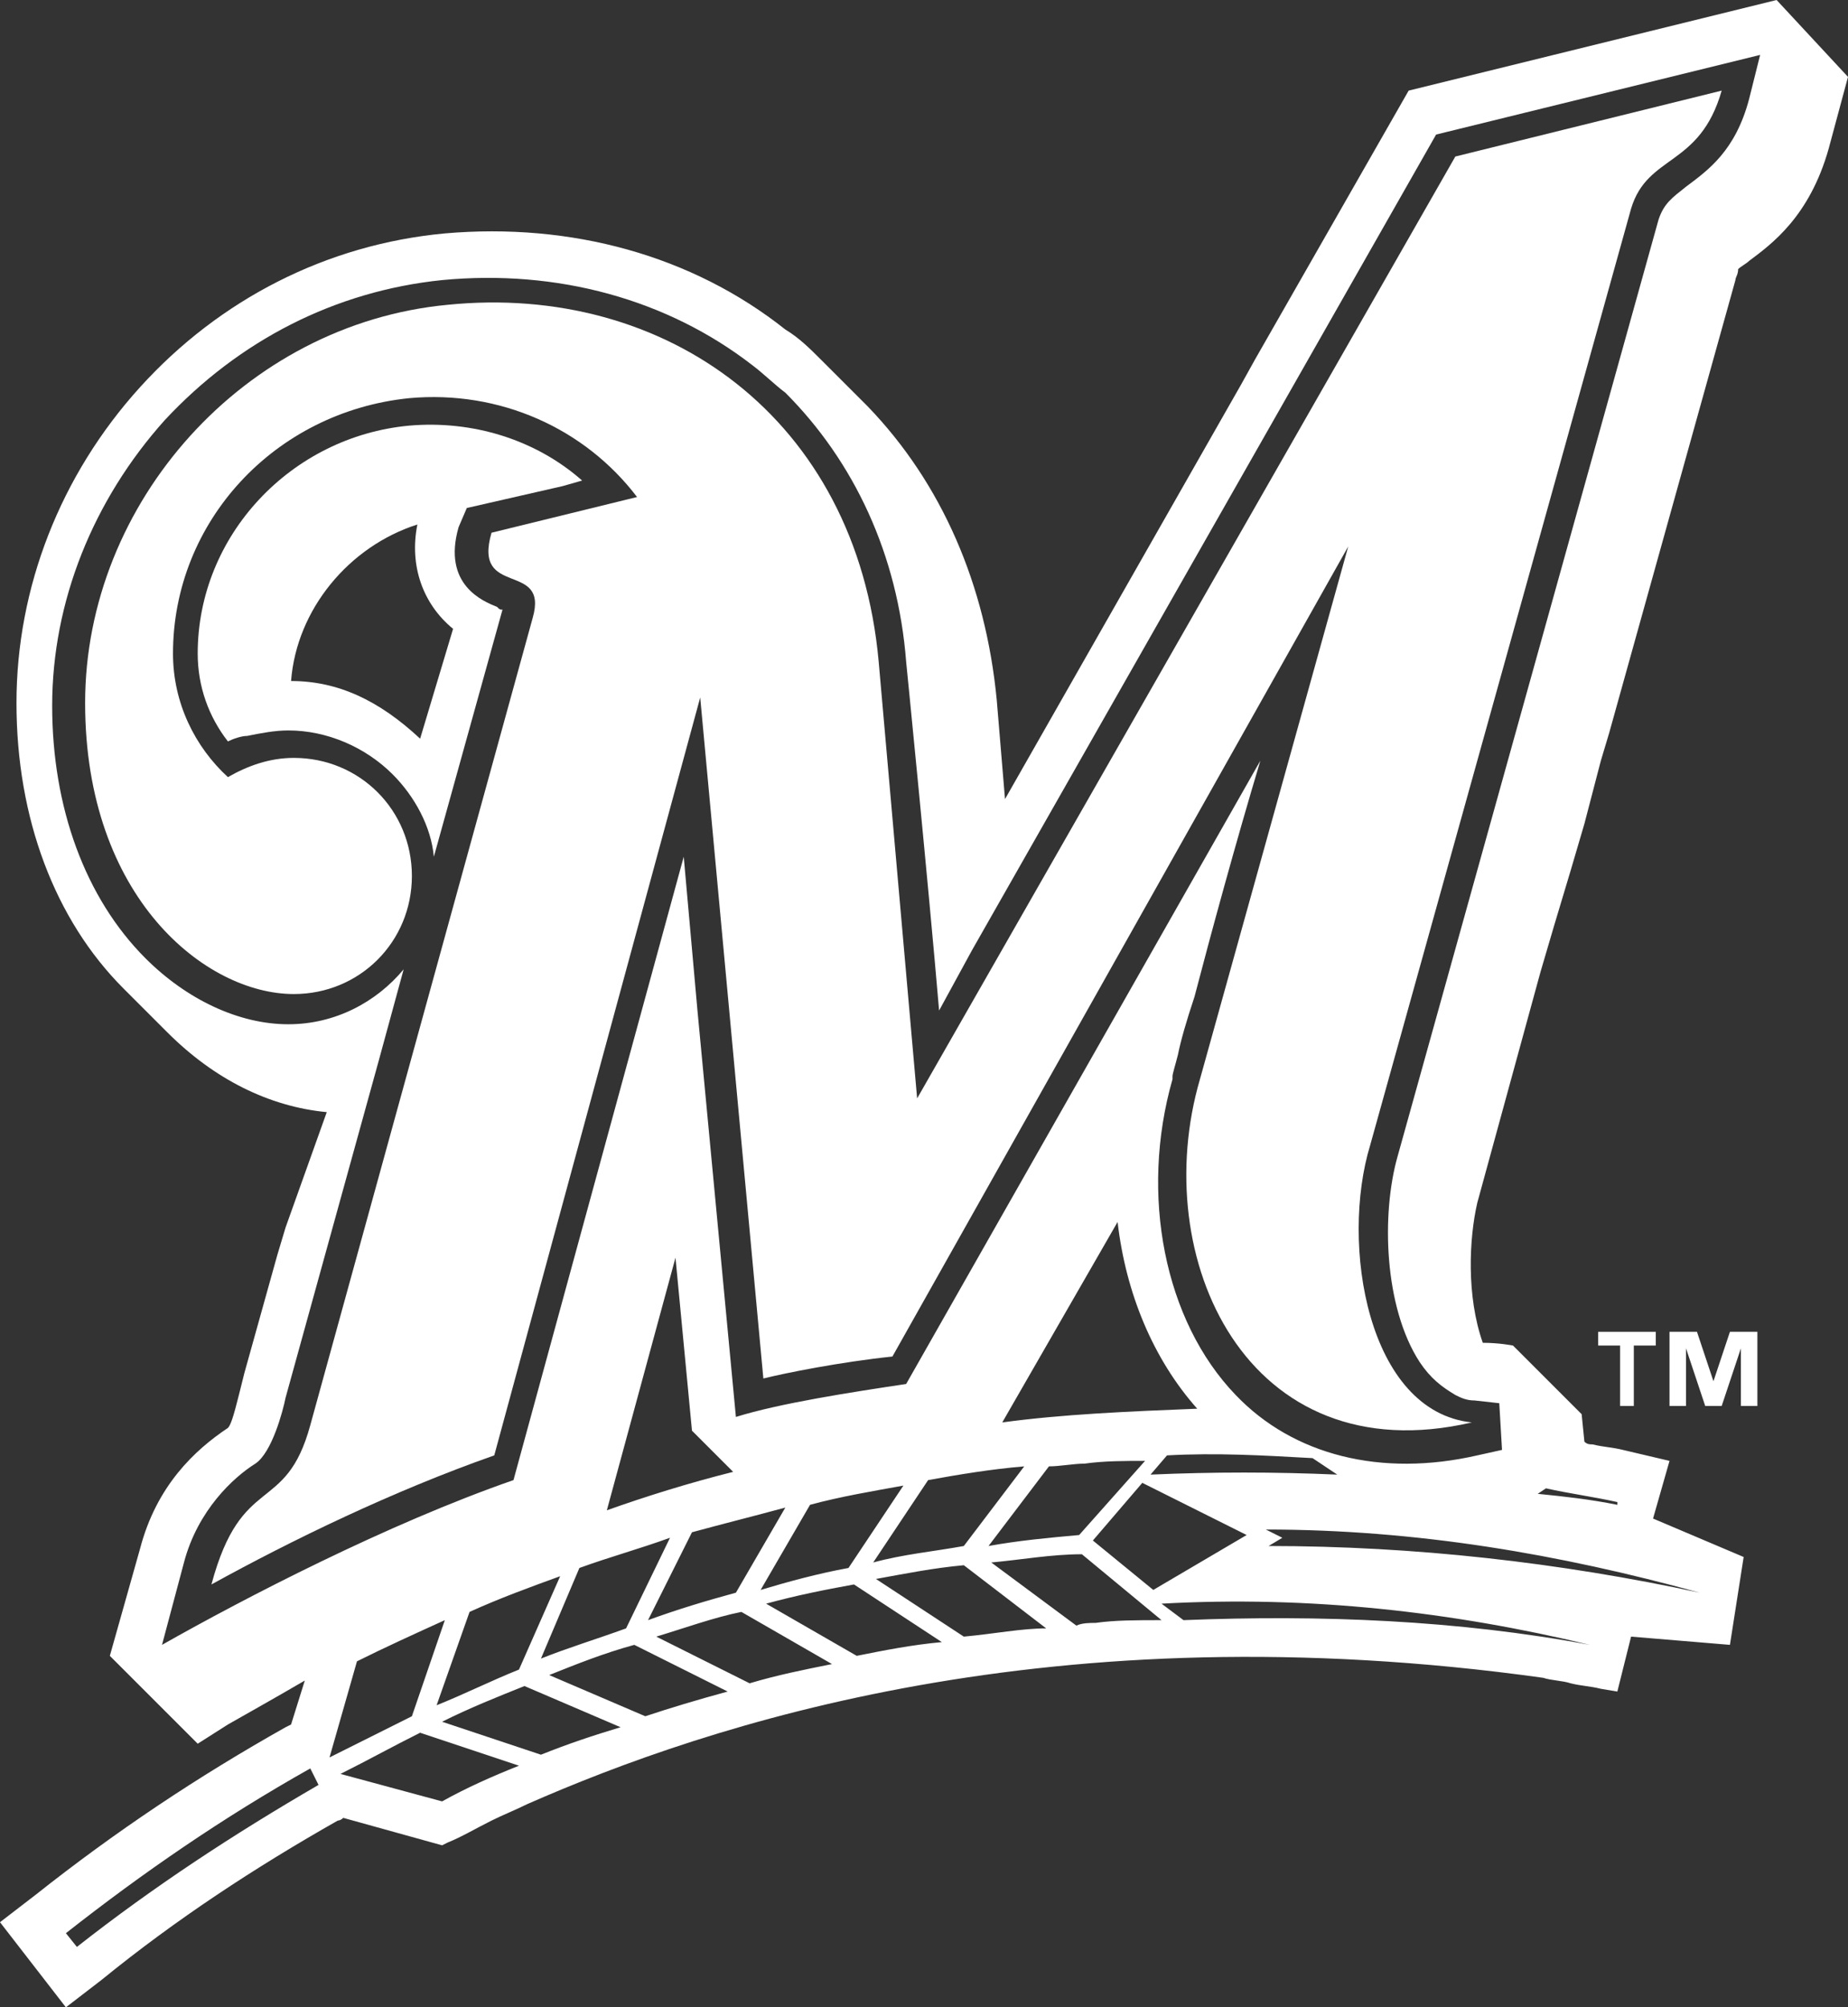
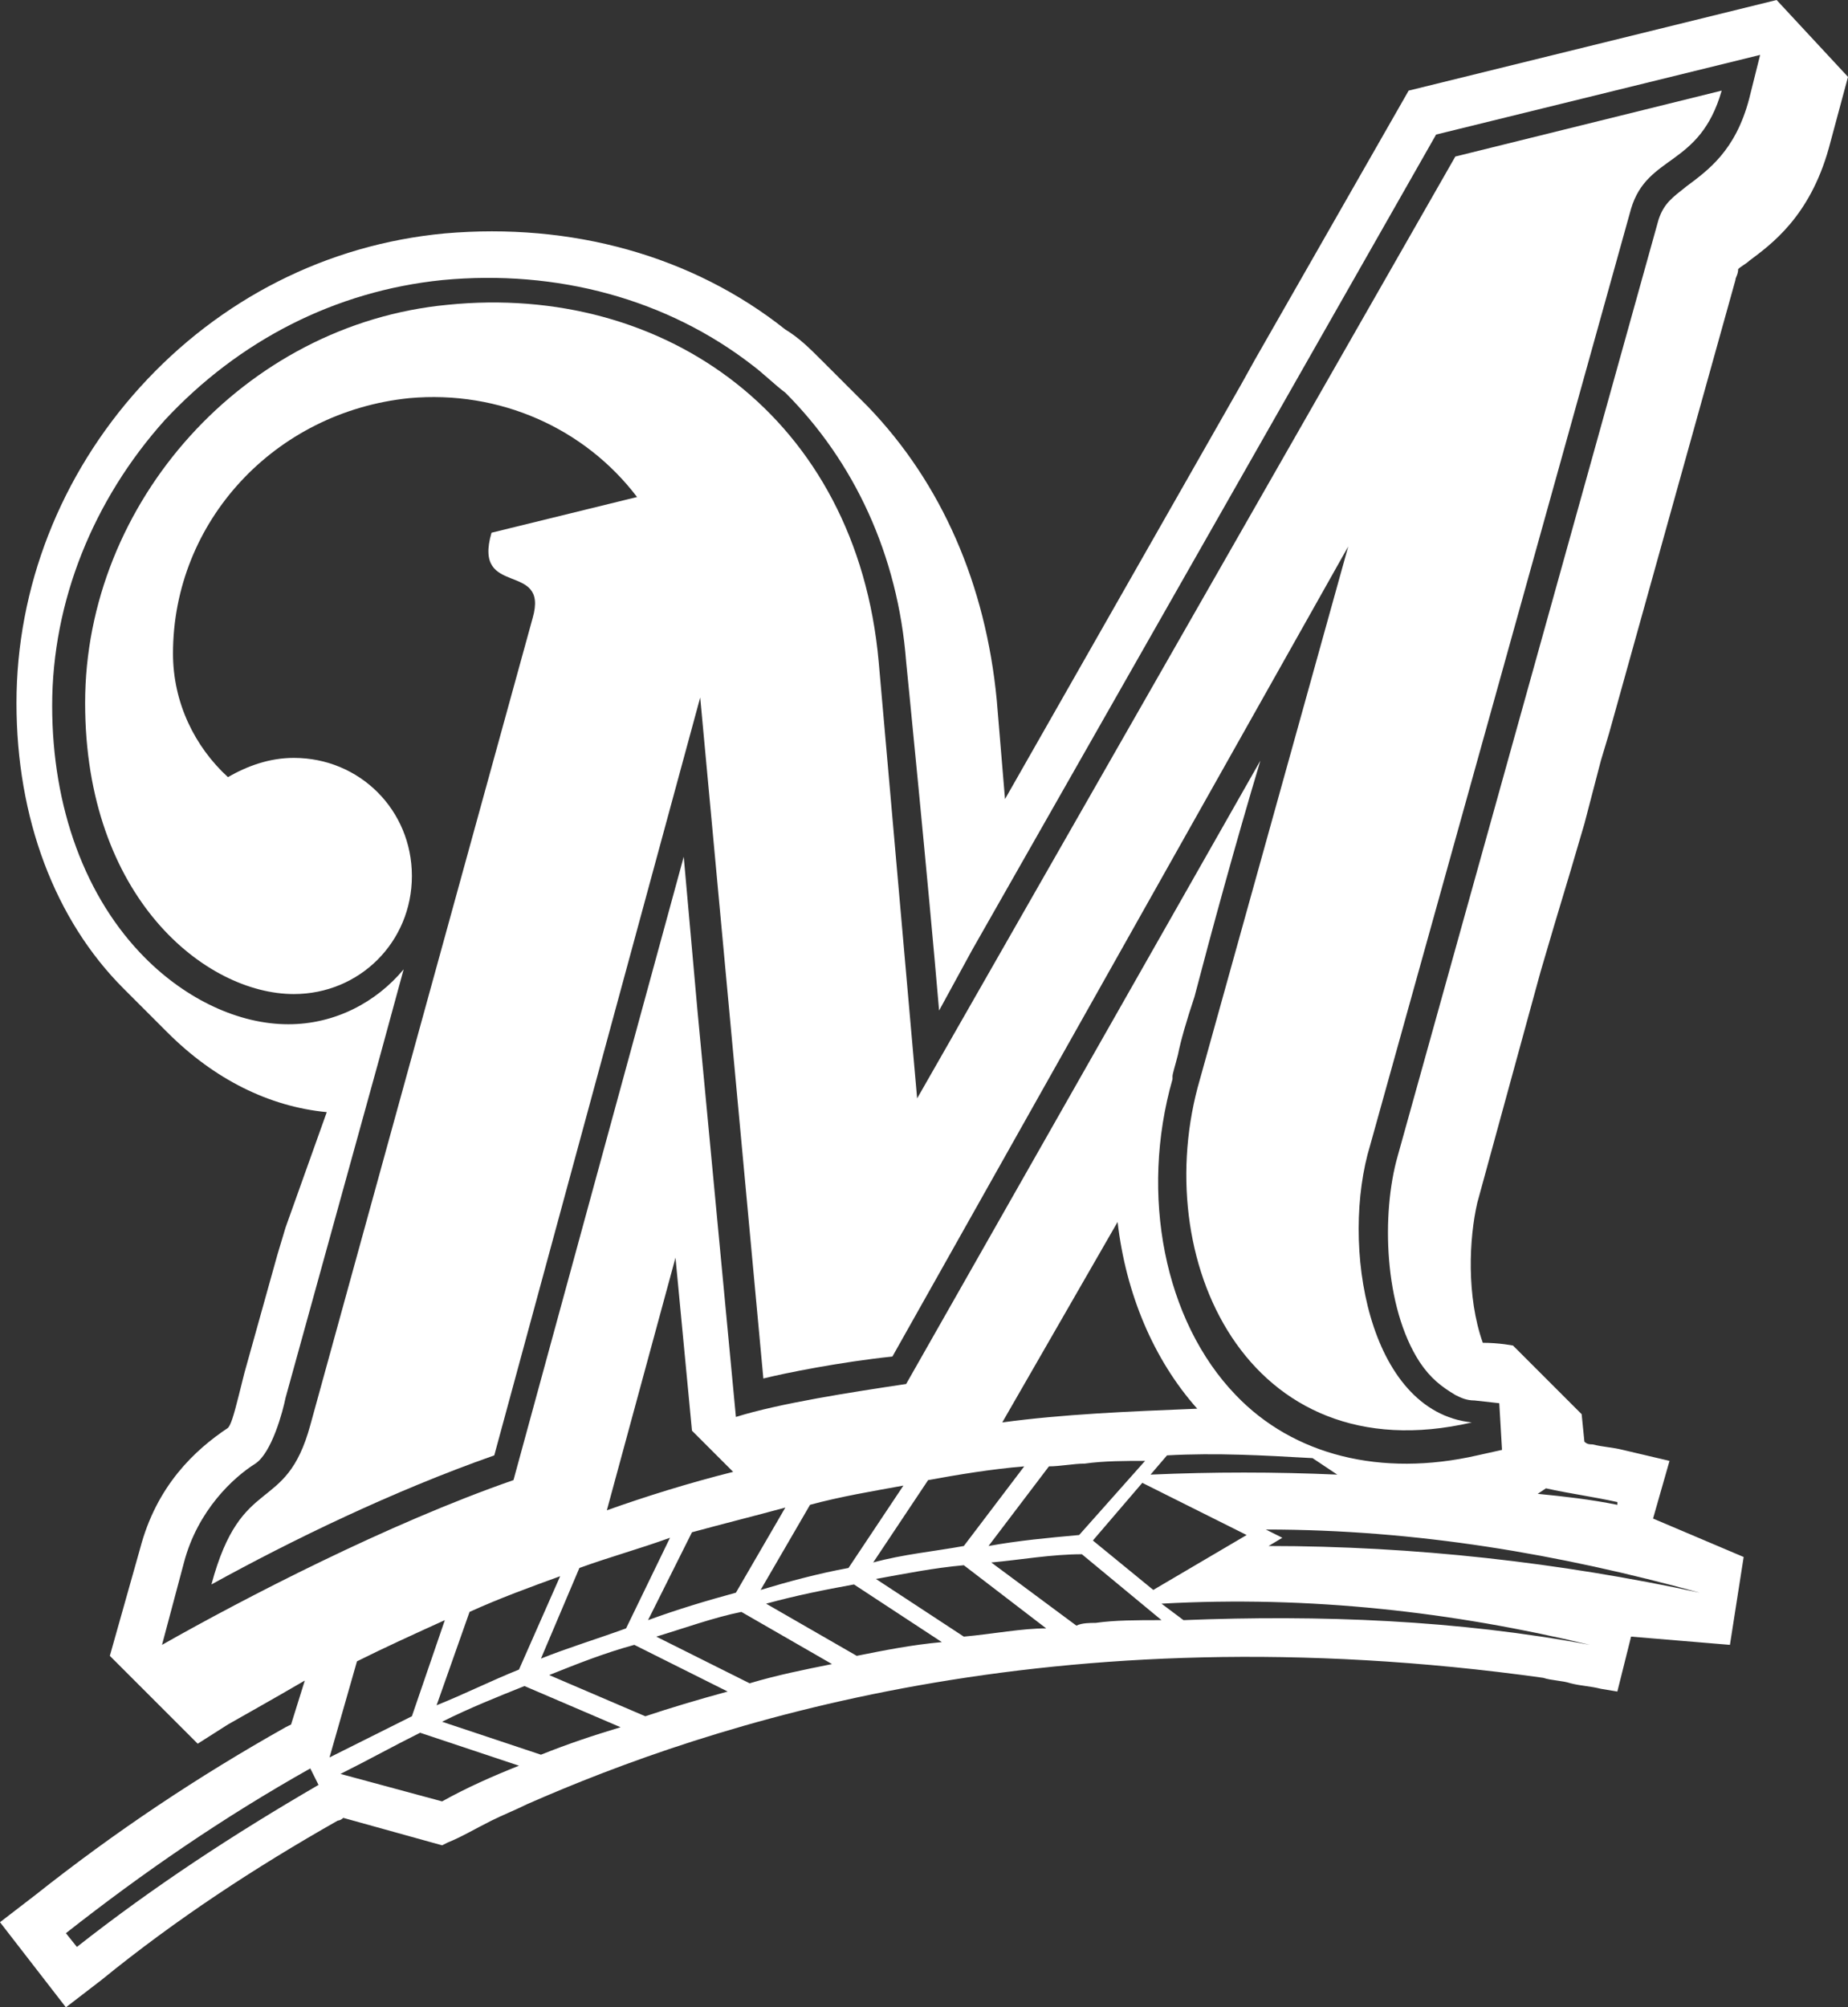
<svg xmlns="http://www.w3.org/2000/svg" version="1.1" id="Layer_1" x="0px" y="0px" viewBox="0 0 67.3 73.1" style="enable-background:new 0 0 67.3 73.1;" xml:space="preserve">
  <rect x="0" y="0" width="67.3" height="73.1" fill="#333333" stroke="none" />
  <style type="text/css">
	.st0{fill:#FFFFFF;}
</style>
-   <path class="st0" d="M17,18.5l3.5-0.8l0.7-0.2c-1.7-1.5-4-2.2-6.3-2c-4.3,0.4-7.7,4-7.7,8.3c0,1.2,0.4,2.3,1.1,3.2  c0.2-0.1,0.5-0.2,0.7-0.2c0.5-0.1,1-0.2,1.5-0.2c1.4,0,2.8,0.6,3.8,1.6c0.8,0.8,1.4,1.9,1.5,3l2.5-9c-0.1,0-0.1,0-0.2-0.1  c-0.5-0.2-2-0.8-1.4-2.9L17,18.5z M15.3,26.9c-1.5-1.4-3-2.1-4.7-2.1l0,0c0.2-2.6,2.1-4.9,4.6-5.7c-0.3,1.5,0.2,2.9,1.3,3.8  L15.3,26.9z" />
  <path class="st0" d="M64.7,0L51.3,3.3l-5.6,9.8L45.2,14l-8.6,15.1l-0.3-3.6c-0.4-4.2-2-7.9-4.7-10.7c0,0-1.5-1.5-1.7-1.7l0,0l0,0  c-0.4-0.4-0.8-0.8-1.3-1.1c-3.4-2.7-7.8-3.9-12.4-3.5C11.9,8.9,8,10.9,5.1,14.1c-2.9,3.2-4.5,7.3-4.5,11.5S2,33.5,4.5,36l1.6,1.6  c1.7,1.7,3.7,2.7,5.8,2.9l-1.5,4.2l-0.3,1L8.9,50l-0.2,0.8c-0.2,0.8-0.3,1.1-0.4,1.2c-1.2,0.8-2.6,2.1-3.2,4.4L4,60.3l3.2,3.2  l1.1-0.7c0.7-0.4,1.6-0.9,2.8-1.6l-0.5,1.6l-0.2,0.1c-3.2,1.8-6.2,3.8-9.1,6.1L0,70l2.4,3.1l1.3-1c2.7-2.2,5.6-4.1,8.6-5.8  c0,0,0.1,0,0.2-0.1l3.6,1l0.2-0.1c0.5-0.2,1-0.5,1.6-0.8c0.4-0.2,0.9-0.4,1.3-0.6c6.6-2.9,19.1-7.1,37-4.6c0.3,0.1,0.7,0.1,1,0.2  c0.4,0.1,0.7,0.1,1.1,0.2l0.6,0.1l0.5-2l3.6,0.3l0.5-3.2l-3.3-1.4l0.6-2.1l-1.7-0.4c-0.4-0.1-0.7-0.1-1.1-0.2c-0.1,0-0.2,0-0.3-0.1  l-0.1-1l-0.3-0.3L55.1,49c0,0-0.5-0.1-1.1-0.1c-0.6-1.7-0.5-3.8-0.2-5.1l2.3-8.4l0.5-1.7l0.6-2l0.5-1.7l0.6-2.3l0.3-1l4.6-16.5  c0-0.1,0.1-0.2,0.1-0.4l0,0l0,0l0,0c0.1-0.1,0.3-0.2,0.4-0.3c0.8-0.6,2.2-1.6,2.9-4.1l0.7-2.6L64.7,0z M2.8,70.9l-0.4-0.5  c2.8-2.2,5.7-4.2,8.9-6l0.3,0.6C8.5,66.8,5.6,68.7,2.8,70.9z M41.6,54l3.8,1.9l-3.4,2l-2.2-1.8L41.6,54z M39.3,55.9  c-1.1,0.1-2.2,0.2-3.3,0.4l2.2-2.9c0.4,0,0.9-0.1,1.3-0.1c0.7-0.1,1.5-0.1,2.2-0.1L39.3,55.9z M41.9,53.7l0.6-0.7  c1.8-0.1,3.5,0,5.3,0.1l0.9,0.6C46.4,53.6,44.2,53.6,41.9,53.7z M36.5,51.8l4.2-7.3c0.3,2.6,1.3,5,2.9,6.8  C41.1,51.4,38.7,51.5,36.5,51.8z M37.3,53.4l-2.2,2.9c-1.1,0.2-2.2,0.3-3.3,0.6l2-3C34.9,53.7,36.1,53.5,37.3,53.4z M30.9,57.1  c-1.1,0.2-2.2,0.5-3.2,0.8l1.8-3.1c1.1-0.3,2.3-0.5,3.4-0.7L30.9,57.1z M26.8,58c-1.1,0.3-2.1,0.6-3.2,1l1.6-3.2  c1.1-0.3,2.3-0.6,3.4-0.9L26.8,58z M22.1,55l2.5-9.2l0.6,6.3l1.5,1.5C25.1,54,23.5,54.5,22.1,55z M24.4,56l-1.6,3.3  c-1.1,0.4-2.1,0.7-3.1,1.1l1.4-3.3C22.2,56.7,23.3,56.4,24.4,56z M18.9,60.8c-1,0.4-2,0.9-3,1.3l1.2-3.4c1.1-0.5,2.2-0.9,3.3-1.3  L18.9,60.8z M15,62.5c-1,0.5-2,1-3,1.5l1-3.5c1-0.5,2.1-1,3.2-1.5L15,62.5z M16.1,65.6l-3.7-1c1-0.5,1.9-1,2.9-1.5l3.6,1.2  C17.9,64.7,17,65.1,16.1,65.6z M19.7,63.9l-3.6-1.2c1-0.5,2-0.9,3-1.3l3.5,1.5C21.6,63.2,20.7,63.5,19.7,63.9z M23.5,62.5L20,61  c1-0.4,2-0.8,3.1-1.1l3.4,1.7C25.4,61.9,24.4,62.2,23.5,62.5z M27.3,61.3l-3.4-1.7c1-0.3,2.1-0.7,3.1-0.9l3.3,1.9  C29.3,60.8,28.3,61,27.3,61.3z M31.2,60.3l-3.3-1.9c1.1-0.3,2.1-0.5,3.2-0.7l3.2,2.1C33.2,59.9,32.2,60.1,31.2,60.3z M35.1,59.6  l-3.2-2.1c1.1-0.2,2.1-0.4,3.2-0.5l3,2.3C37.2,59.3,36.2,59.5,35.1,59.6z M39.9,59.1c-0.2,0-0.5,0-0.7,0.1l-3.1-2.3  c1.1-0.1,2.2-0.3,3.3-0.3l2.9,2.4C41.4,59,40.6,59,39.9,59.1z M57.9,59.9c-4.8-0.9-9.8-1.1-14.8-0.9l-0.8-0.6  C47.7,58.1,52.9,58.7,57.9,59.9L57.9,59.9z M56.3,54.2c0.9,0.2,1.7,0.3,2.6,0.5v0.1c-1-0.2-1.9-0.3-2.9-0.4L56.3,54.2z M61.9,58  L61.9,58c-5.1-1.1-10.4-1.7-15.7-1.7l0.5-0.3l-0.6-0.3C51.6,55.7,56.8,56.6,61.9,58z M63.7,3.6c-0.5,1.9-1.5,2.6-2.3,3.2  c-0.5,0.4-0.8,0.6-1,1.2l-9.5,34.1c-0.6,2.1-0.5,5.5,0.8,7.5c0.4,0.6,0.8,0.9,1.3,1.2c0.2,0.1,0.4,0.2,0.7,0.2l0.9,0.1l0.1,1.7  L53.8,53c-3.5,0.8-6.7,0-8.8-2.2c-2.6-2.7-3.5-7.3-2.3-11.5c0,0,0,0,0-0.1s0.1-0.4,0.2-0.8c0.1-0.5,0.3-1.2,0.6-2.1  c0.6-2.3,1.5-5.6,2.4-8.6L33,50.4c-2,0.3-4.6,0.7-6.2,1.2l-1.4-14.8l-0.5-5.6l-6.2,22.7c-4.6,1.6-9.8,4.3-12.8,6l0.8-3  c0.5-1.9,1.8-3.1,2.6-3.6c0.6-0.4,1-1.9,1.1-2.4l3.4-12.3l0.9-3.3c-1,1.2-2.5,2-4.2,2c-1.8,0-3.7-0.9-5.2-2.4  c-2.2-2.2-3.4-5.5-3.4-9.2c0-3.8,1.5-7.5,4.1-10.4c2.7-2.9,6.2-4.7,10.1-5.1c4.2-0.4,8.2,0.7,11.3,3.1c0.4,0.3,0.8,0.7,1.2,1  c2.5,2.5,4.1,5.9,4.4,9.8c0,0,0.8,8,1.2,12.7l1.2-2.2L52.3,4.9L64.1,2L63.7,3.6z" />
  <path class="st0" d="M32,24.1c-0.8-8.9-7.8-13.8-15.7-13C8.9,11.8,3.1,18.3,3.1,25.6c0,7.1,4.4,10.6,7.6,10.6c2.4,0,4.3-1.9,4.3-4.3  s-1.9-4.3-4.3-4.3c-0.9,0-1.7,0.3-2.4,0.7c-1.2-1.1-2-2.7-2-4.5c0-4.8,3.7-8.8,8.6-9.3c3.3-0.3,6.4,1.1,8.3,3.6l-5.3,1.3  c-0.7,2.4,2.1,1,1.5,3.1l-8.1,29.4c-0.9,3.3-2.5,1.7-3.6,5.8c2.9-1.6,6.6-3.4,10.3-4.7l7.5-27.6l2.3,24.8c0.8-0.2,2.8-0.6,4.7-0.8  l16.6-29.5l-5.4,19.4c-1.9,6.5,1.7,14.4,9.9,12.5c-3.8-0.4-4.8-6.5-3.7-10.1l9.5-34.1c0.6-2,2.5-1.5,3.3-4.3L53,5.7L33.4,40L32,24.1  z" />
-   <polygon class="st0" points="58.2,49 59,49 59,51.2 59.5,51.2 59.5,49 60.3,49 60.3,48.5 58.2,48.5 " />
-   <polygon class="st0" points="62.4,50.3 62.4,50.3 61.8,48.5 60.8,48.5 60.8,51.2 61.4,51.2 61.4,49.1 61.4,49.1 62.1,51.2   62.7,51.2 63.4,49.1 63.4,49.1 63.4,51.2 64,51.2 64,48.5 63,48.5 " />
</svg>